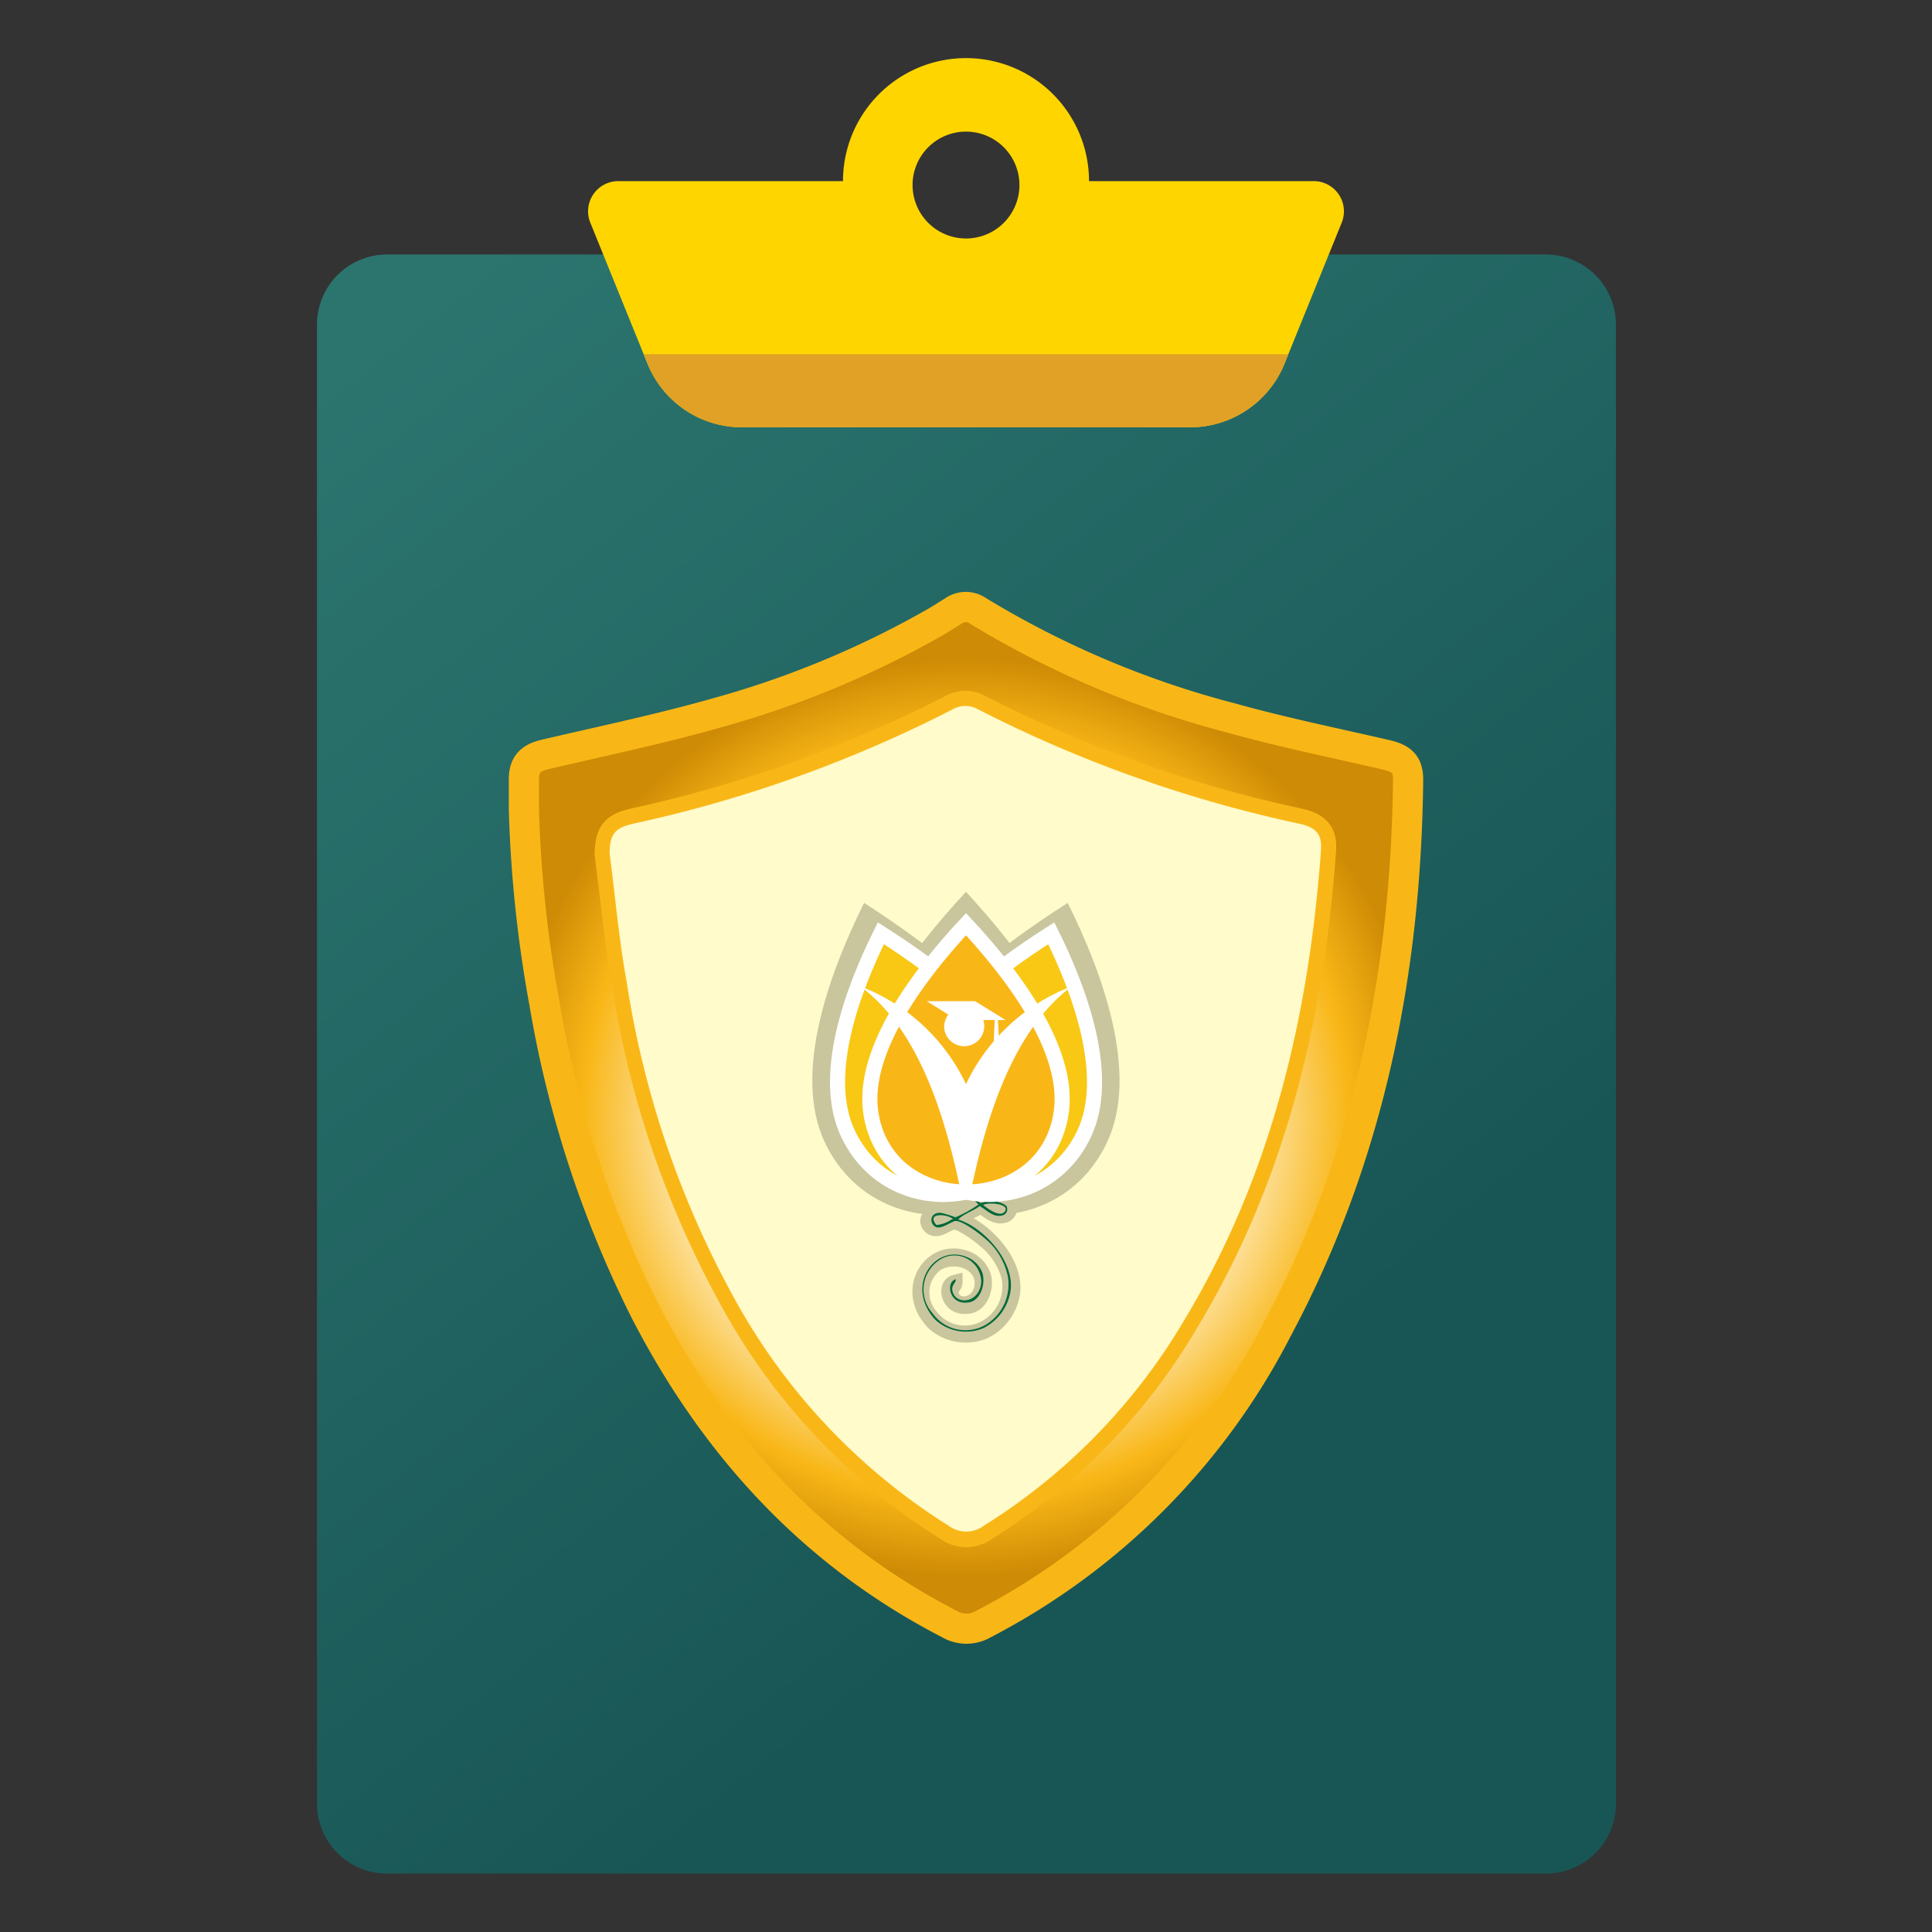
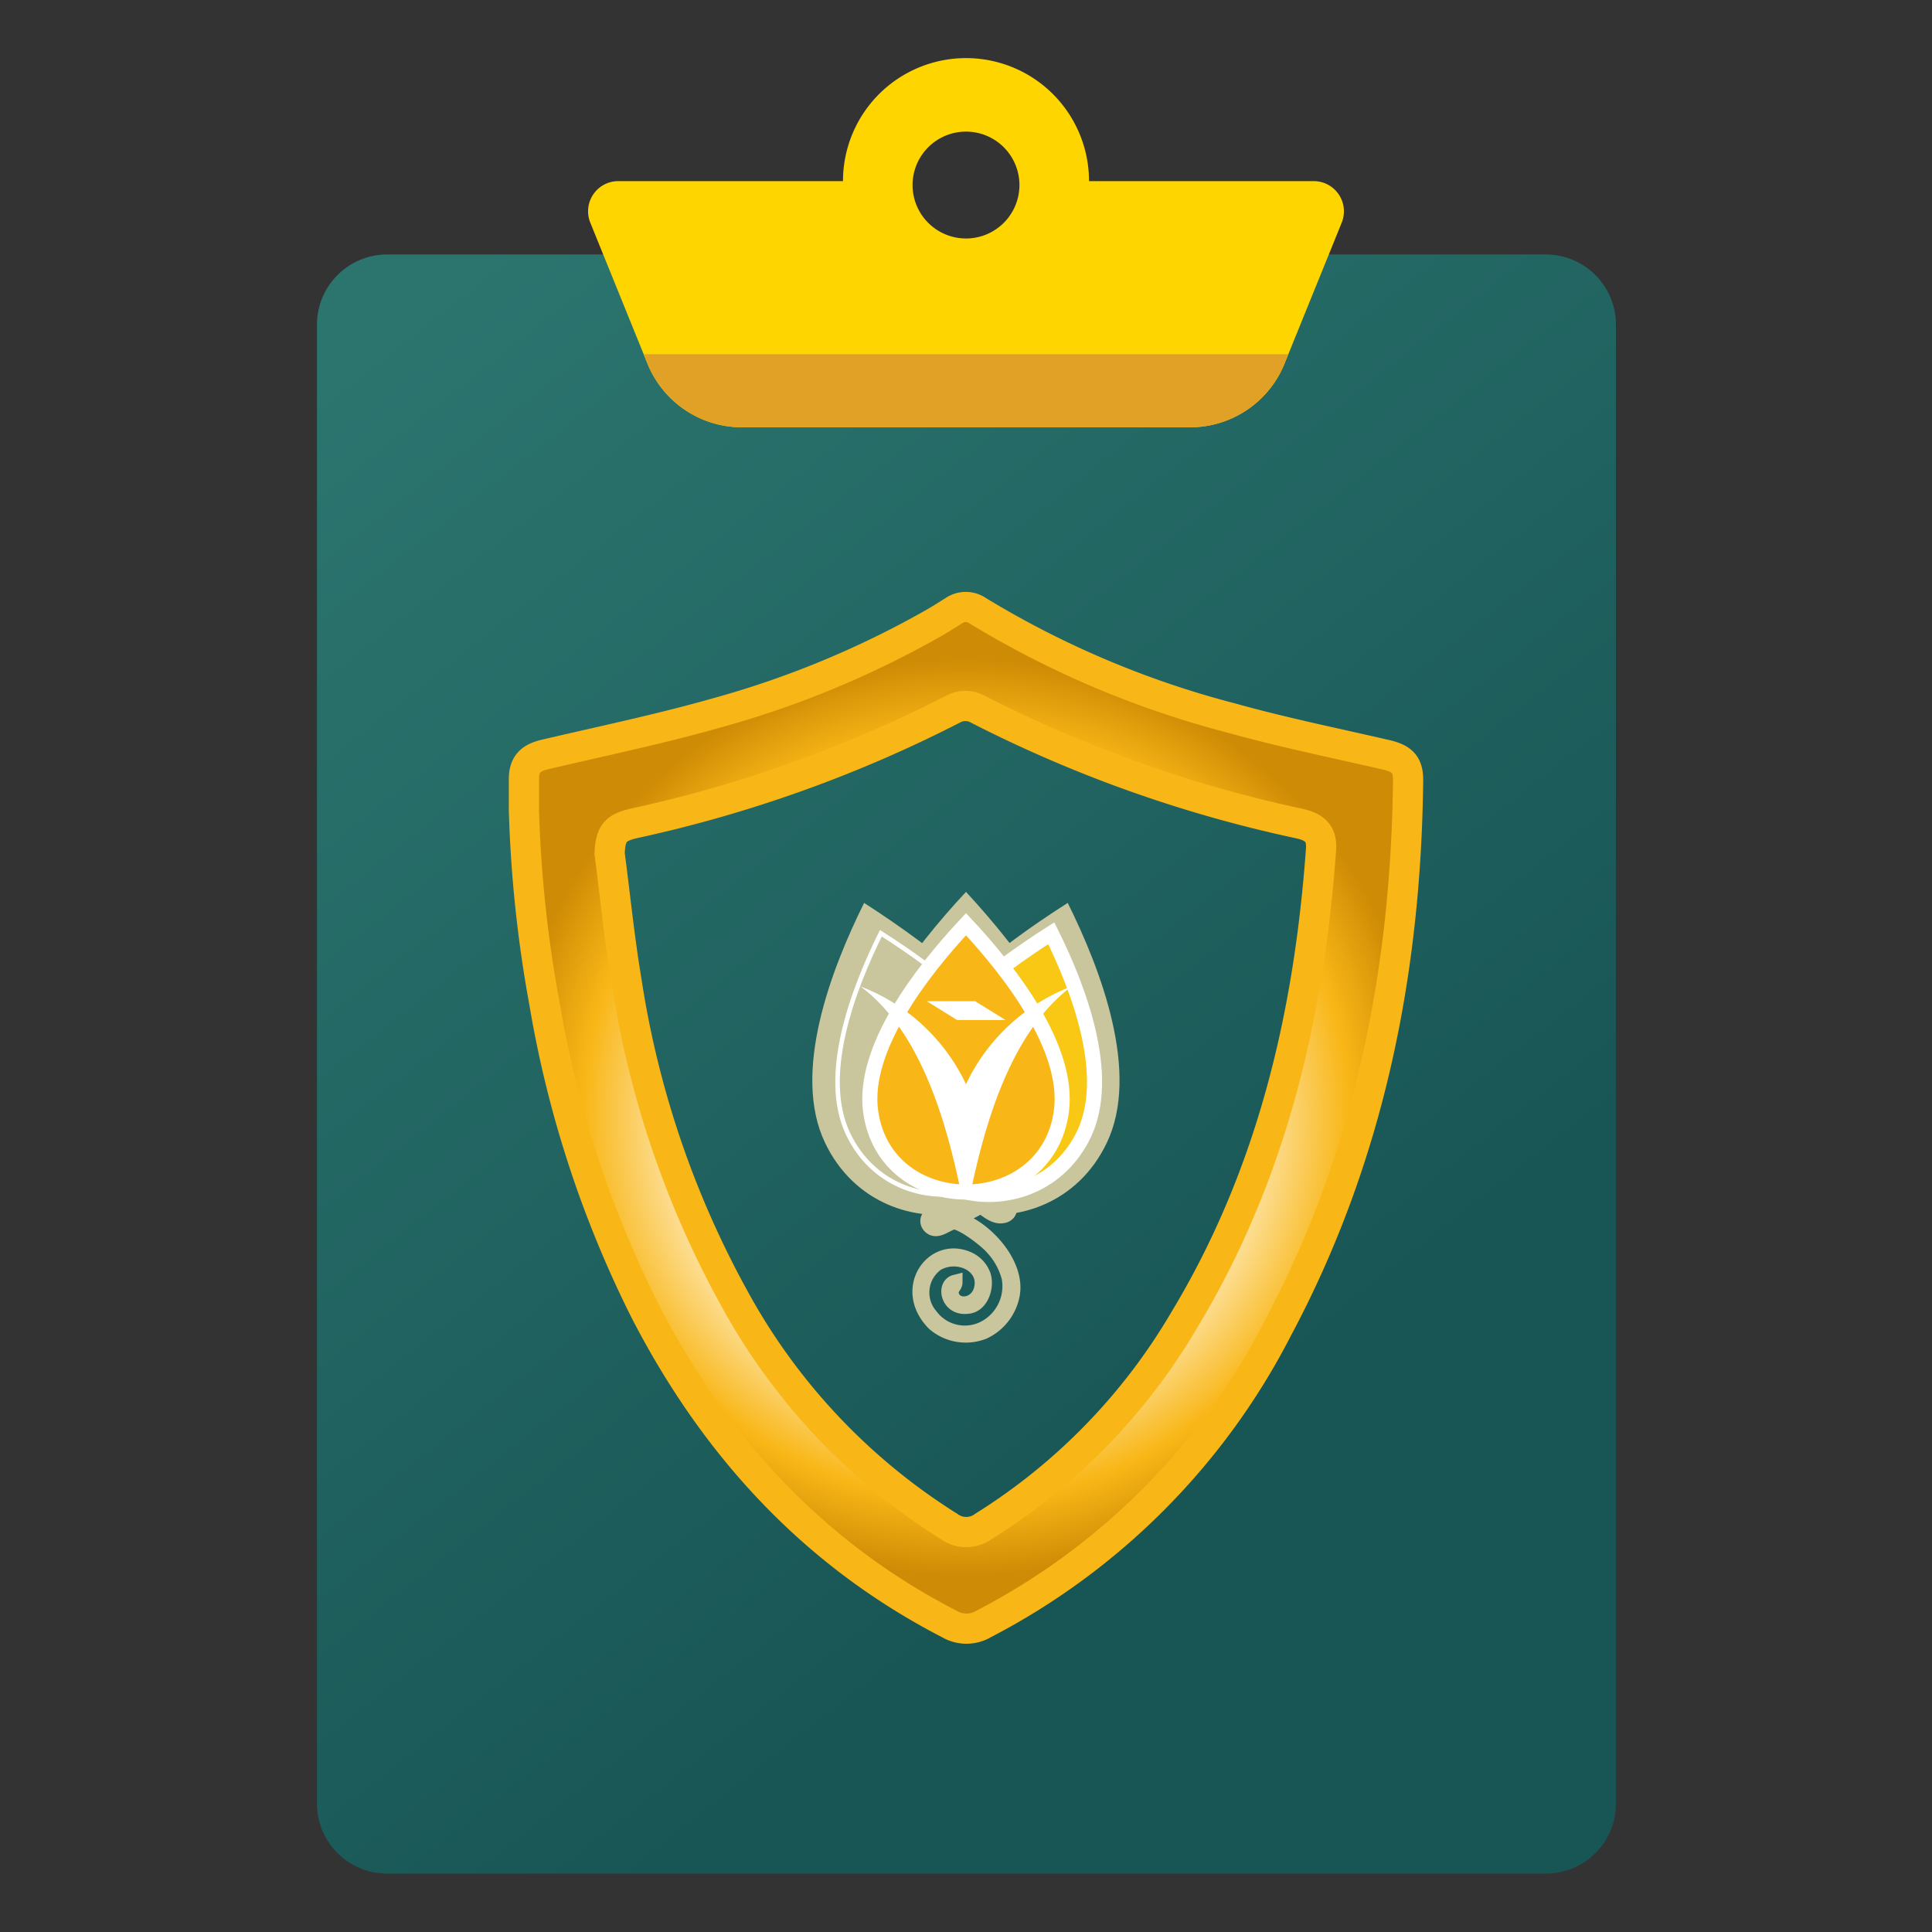
<svg xmlns="http://www.w3.org/2000/svg" viewBox="0 0 128 128">
  <rect x="0" y="0" width="128" height="128" fill="#333333" stroke="none" />
  <defs>
    <style>.cls-1,.cls-13{fill:#fff;}.cls-1{opacity:0;}.cls-2{fill:url(#linear-gradient);}.cls-3{fill:#ffd500;}.cls-4{fill:#e0a126;}.cls-5{stroke:#f9b717;stroke-width:2px;fill:url(#radial-gradient);}.cls-6{fill:#fffbca;}.cls-7,.cls-8{fill:#c9c59d;}.cls-10,.cls-12,.cls-13,.cls-7,.cls-8,.cls-9{fill-rule:evenodd;}.cls-8{stroke:#c9c59d;}.cls-9{fill:#006838;}.cls-10{fill:#f8c815;}.cls-10,.cls-11,.cls-12{stroke:#fff;}.cls-10,.cls-12{stroke-miterlimit:10;}.cls-11{fill:none;stroke-miterlimit:2.61;stroke-width:0.3px;}.cls-12{fill:#f9b717;}</style>
    <linearGradient id="linear-gradient" x1="22.57" y1="17.99" x2="105.43" y2="123" gradientUnits="userSpaceOnUse">
      <stop offset="0.03" stop-color="#2c756f" />
      <stop offset="0.72" stop-color="#185655" />
    </linearGradient>
    <radialGradient id="radial-gradient" cx="64" cy="74.02" r="31.65" gradientUnits="userSpaceOnUse">
      <stop offset="0.17" stop-color="#fff" />
      <stop offset="0.49" stop-color="#fff" />
      <stop offset="0.8" stop-color="#f9b717" />
      <stop offset="0.96" stop-color="#ce8b05" />
    </radialGradient>
  </defs>
  <g id="Layer_2" data-name="Layer 2">
    <g id="Layer_1-2" data-name="Layer 1">
      <rect class="cls-1" width="128" height="128" />
      <path class="cls-2" d="M68.63,16.86h-43A4.65,4.65,0,0,0,21,21.5v98a4.64,4.64,0,0,0,4.63,4.63h76.8a4.64,4.64,0,0,0,4.63-4.63v-98a4.65,4.65,0,0,0-4.63-4.64Z" />
      <path class="cls-3" d="M72.15,12a8.15,8.15,0,0,0-16.3,0H40.94a2,2,0,0,0-1.84,2.73l3.8,9.37a6.75,6.75,0,0,0,6.25,4.21h29.7A6.75,6.75,0,0,0,85.1,24.1l3.8-9.37A2,2,0,0,0,87.06,12ZM64,15.8a3.54,3.54,0,1,1,3.54-3.54A3.54,3.54,0,0,1,64,15.8Z" />
      <path class="cls-4" d="M78.85,28.31H49.15A6.75,6.75,0,0,1,42.9,24.1l-.25-.63h42.7l-.25.63A6.75,6.75,0,0,1,78.85,28.31Z" />
      <path class="cls-5" d="M34.71,53.64c0-.67,0-1.34,0-2,0-1,.43-1.43,1.42-1.66,3.8-.89,7.64-1.69,11.4-2.76a62.79,62.79,0,0,0,14.43-6c.42-.24.81-.5,1.22-.75a1.4,1.4,0,0,1,1.61,0,62.49,62.49,0,0,0,16.82,7.11c3.37.94,6.81,1.64,10.23,2.43,1.06.25,1.46.64,1.45,1.7-.14,12.76-2.6,25-8.66,36.34a45.33,45.33,0,0,1-19.46,19.54,2.24,2.24,0,0,1-2.28,0c-9-4.64-15.52-11.76-20.14-20.71a72.23,72.23,0,0,1-6.69-20.46A83.81,83.81,0,0,1,34.71,53.64Zm5.68,2.92c.37,2.81.65,5.64,1.12,8.44a63.19,63.19,0,0,0,7.13,21,41,41,0,0,0,14.22,15.12,1.94,1.94,0,0,0,2.31,0A39.94,39.94,0,0,0,78.45,87.47c5.79-9.58,8.27-20.13,9.07-31.17.07-1-.32-1.48-1.4-1.73A86.22,86.22,0,0,1,64.81,47a1.7,1.7,0,0,0-1.7,0A86.46,86.46,0,0,1,42,54.55C40.75,54.84,40.44,55.23,40.39,56.56Z" />
-       <path class="cls-6" d="M40.39,56.56c0-1.33.36-1.72,1.62-2A86.46,86.46,0,0,0,63.11,47a1.7,1.7,0,0,1,1.7,0,86.22,86.22,0,0,0,21.31,7.58c1.08.25,1.47.69,1.4,1.73-.8,11-3.28,21.59-9.07,31.17a39.94,39.94,0,0,1-13.28,13.61,1.94,1.94,0,0,1-2.31,0A41,41,0,0,1,48.64,86a63.19,63.19,0,0,1-7.13-21C41,62.2,40.76,59.37,40.39,56.56Z" />
      <path class="cls-7" d="M54.66,75.71c-2.21-4.63.38-11.44,2.59-15.89,4.65,3,11.08,7.8,12,12.71C70.87,81,58.48,83.72,54.66,75.71Z" />
      <path class="cls-7" d="M58.74,72.53c.93-4.91,7.36-9.76,12-12.71,2.21,4.45,4.8,11.26,2.59,15.89C69.52,83.72,57.13,81,58.74,72.53Z" />
      <path class="cls-7" d="M56.44,73.9c-.66-4.93,4-11,7.56-14.81,3.55,3.84,8.22,9.88,7.56,14.81C70.41,82.44,57.59,82.44,56.44,73.9Z" />
      <path class="cls-8" d="M64.37,79.17c1,.89.28.31,1.58.41a1.44,1.44,0,0,1,.83.29c.23.29,0,.6-.29.66-.66.16-1.2-.51-1.57-.63-.33.28-1.22.58-1.46.9,1.77.54,4,2.93,3.6,5a3.39,3.39,0,0,1-1.88,2.42,3.2,3.2,0,0,1-3.29-.55c-2.2-2.23-.15-5.22,2.17-4.28a1.88,1.88,0,0,1,1.07,1.07c.27.74-.1,2-1,2.08-1.32.19-1.61-1.39-.86-1.58,0,.29-.4.42-.2.93.33.85,1.88.63,2-.76s-1.65-2.19-3-1.43a2.37,2.37,0,0,0-.44,3.46,2.84,2.84,0,0,0,3.66.81,3.15,3.15,0,0,0,1.57-3.32,4.63,4.63,0,0,0-1.1-2c-.44-.52-2.19-1.85-2.67-1.68s-1,.64-1.41.32-.19-.94.5-.88a8.12,8.12,0,0,1,1,.3,8.72,8.72,0,0,0,1.61-.86c-1.74-1.66-8.52-7.62-.44-.62m.79.67c.19.15,1.17.9,1.49.4S65.47,79.6,65.16,79.84ZM63,80.78c-.52-.4-1.9-.42-1.17.39A2.24,2.24,0,0,0,63,80.78Z" />
-       <path class="cls-9" d="M64.36,79.21c1,.86.27.3,1.5.39a1.44,1.44,0,0,1,.8.28.42.42,0,0,1-.28.65c-.62.16-1.14-.49-1.49-.62-.32.28-1.17.57-1.4.89,1.7.52,3.83,2.86,3.44,4.84A3.32,3.32,0,0,1,65.13,88,3,3,0,0,1,62,87.47c-2.09-2.18-.13-5.1,2.07-4.18a1.79,1.79,0,0,1,1,1c.26.73-.1,1.92-.92,2-1.26.19-1.53-1.35-.82-1.54,0,.29-.38.41-.19.91.32.83,1.79.62,1.87-.74a1.78,1.78,0,0,0-2.83-1.4A2.35,2.35,0,0,0,61.78,87a2.67,2.67,0,0,0,3.49.79,3.12,3.12,0,0,0,1.5-3.24,4.51,4.51,0,0,0-1-2c-.42-.51-2.09-1.82-2.55-1.64s-1,.62-1.34.3-.18-.92.48-.85a6.29,6.29,0,0,1,.94.29,8.1,8.1,0,0,0,1.53-.85c-1.65-1.61-8.12-7.44-.42-.59m.75.64c.18.15,1.12.89,1.43.39S65.41,79.62,65.11,79.85Zm-2,.92c-.5-.39-1.81-.41-1.12.39A2.12,2.12,0,0,0,63.08,80.77Z" />
-       <path class="cls-10" d="M56.19,75.13c-1.84-3.87.32-9.57,2.17-13.3,3.89,2.48,9.27,6.53,10,10.64C69.76,79.57,59.39,81.83,56.19,75.13Z" />
      <path class="cls-11" d="M56.19,75.13c-1.84-3.87.32-9.57,2.17-13.3,3.89,2.48,9.27,6.53,10,10.64C69.76,79.57,59.39,81.83,56.19,75.13Z" />
      <path class="cls-10" d="M59.6,72.47c.78-4.11,6.16-8.16,10.05-10.64,1.85,3.73,4,9.43,2.17,13.3C68.62,81.83,58.25,79.57,59.6,72.47Z" />
      <path class="cls-11" d="M59.6,72.47c.78-4.11,6.16-8.16,10.05-10.64,1.85,3.73,4,9.43,2.17,13.3C68.62,81.83,58.25,79.57,59.6,72.47Z" />
      <path class="cls-12" d="M57.68,73.62C57.13,69.49,61,64.44,64,61.23c3,3.21,6.87,8.26,6.32,12.39C69.37,80.76,58.64,80.76,57.68,73.62Z" />
      <path class="cls-11" d="M57.68,73.62C57.13,69.49,61,64.44,64,61.23c3,3.21,6.87,8.26,6.32,12.39C69.37,80.76,58.64,80.76,57.68,73.62Z" />
      <path class="cls-13" d="M63.69,79.12C62.71,74.33,61,68.3,57,65.35a12.77,12.77,0,0,1,7,6.48,12.78,12.78,0,0,1,7-6.48c-4,3-5.74,9-6.72,13.77Z" />
-       <path class="cls-13" d="M64,66.66A1.33,1.33,0,1,1,62.55,68,1.4,1.4,0,0,1,64,66.66" />
      <polygon class="cls-13" points="66.62 67.58 63.41 67.58 61.4 66.33 64.6 66.33 66.62 67.58" />
-       <polygon class="cls-13" points="66.01 69.61 65.81 69.61 65.91 67.44 66.01 67.44 66.11 67.44 66.22 69.61 66.01 69.61" />
    </g>
  </g>
</svg>